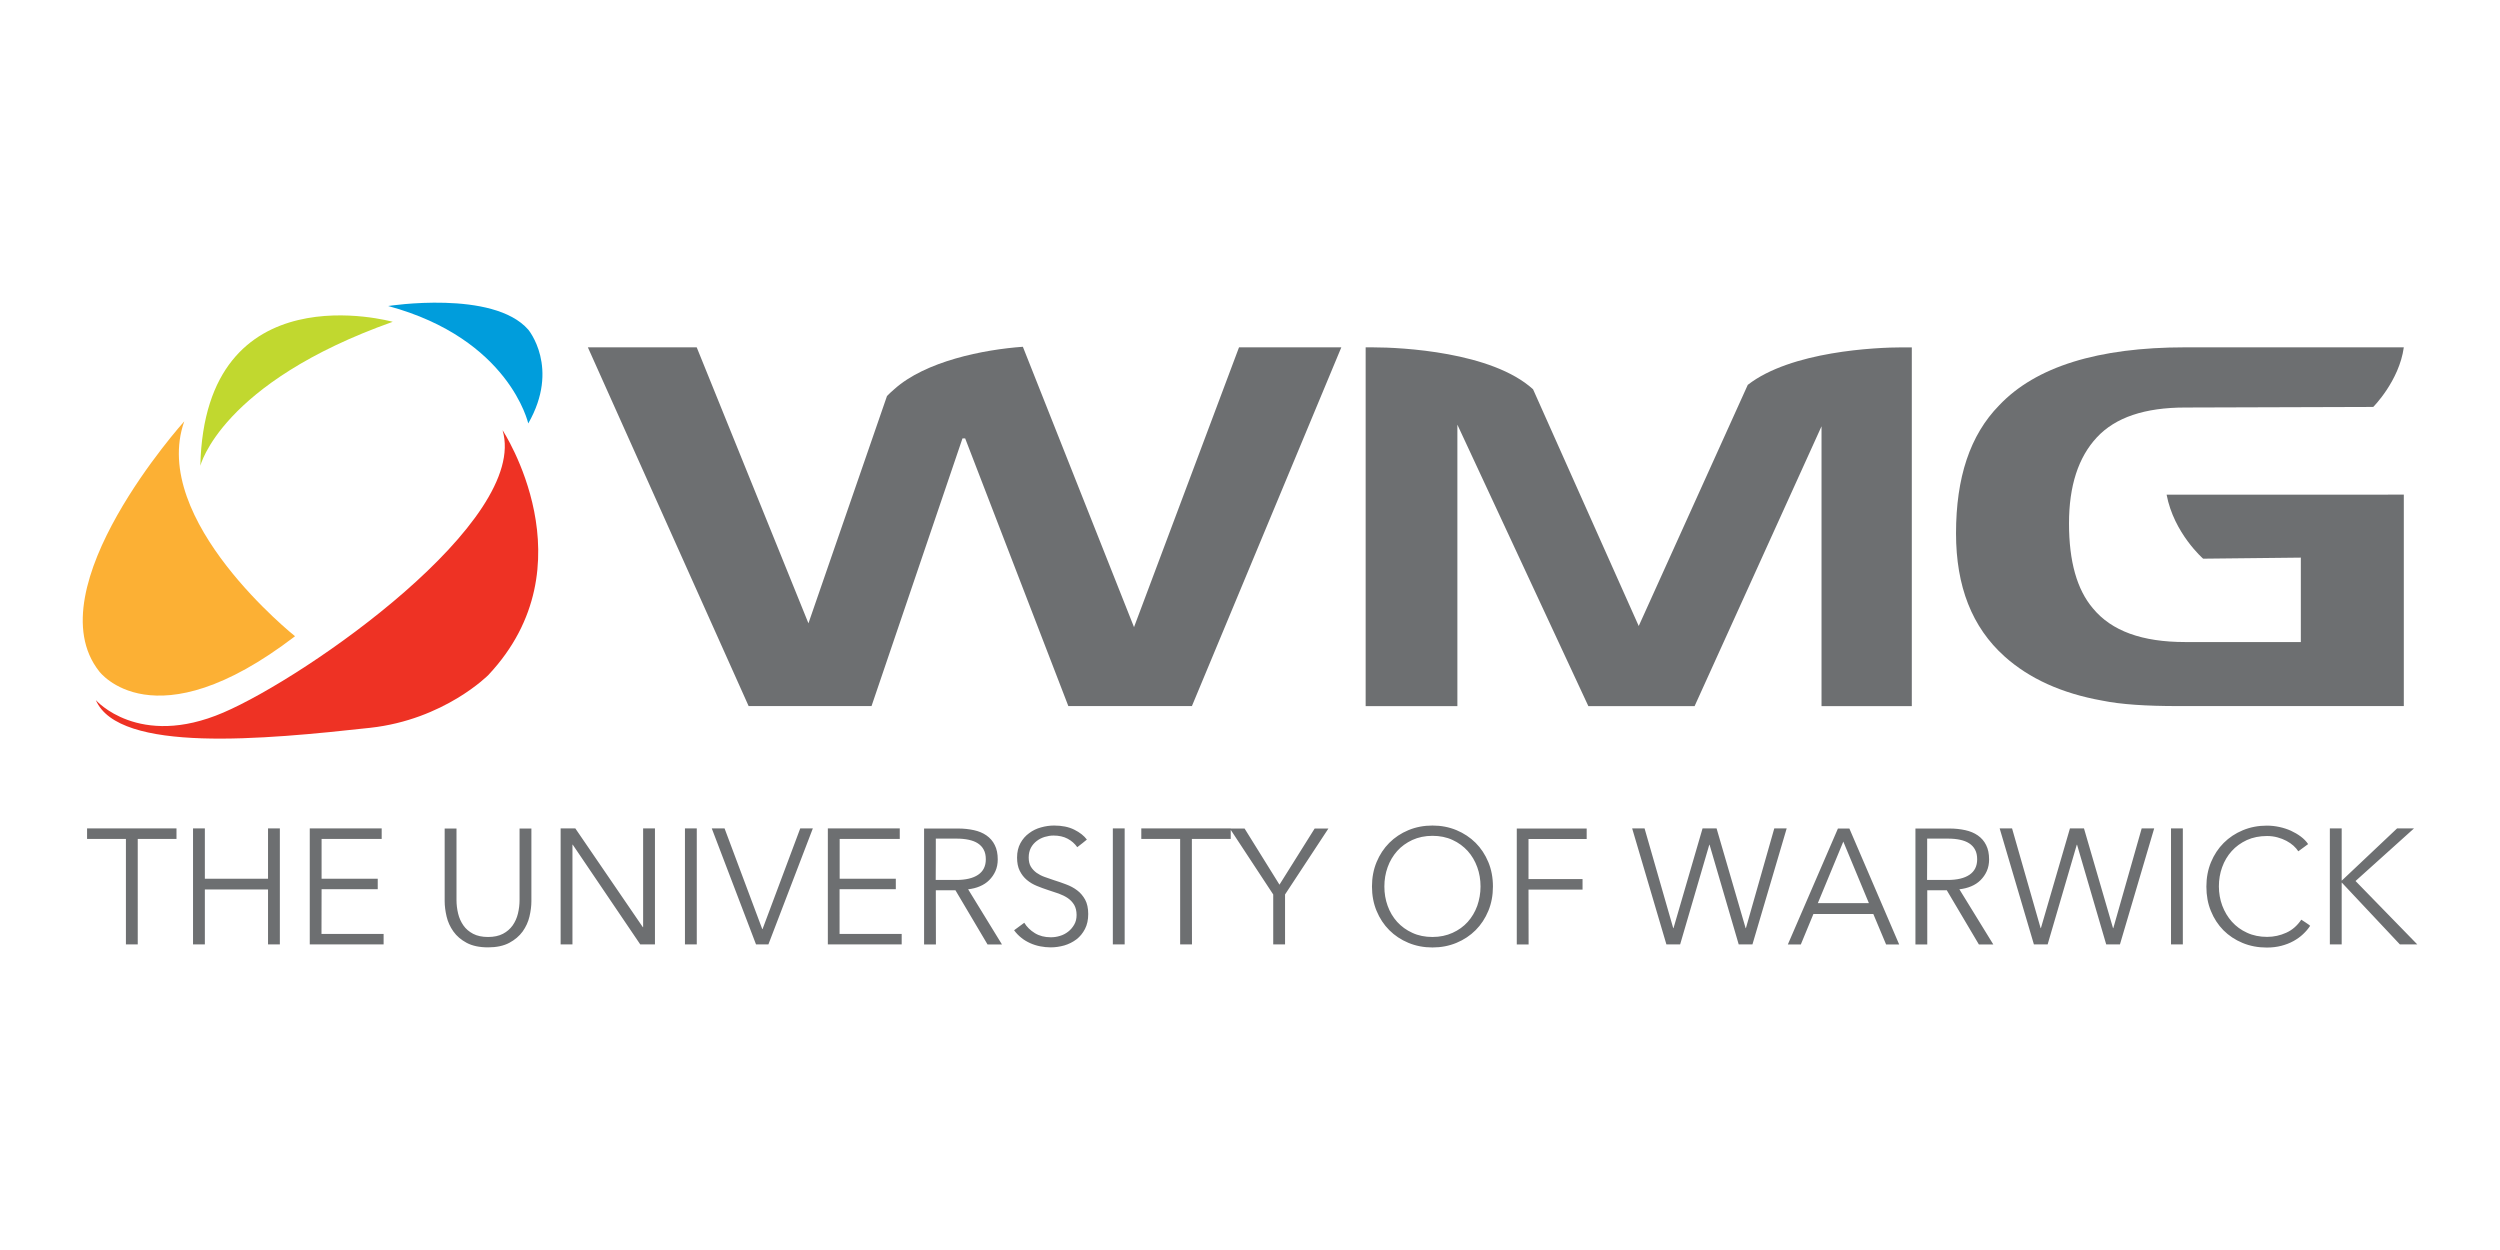
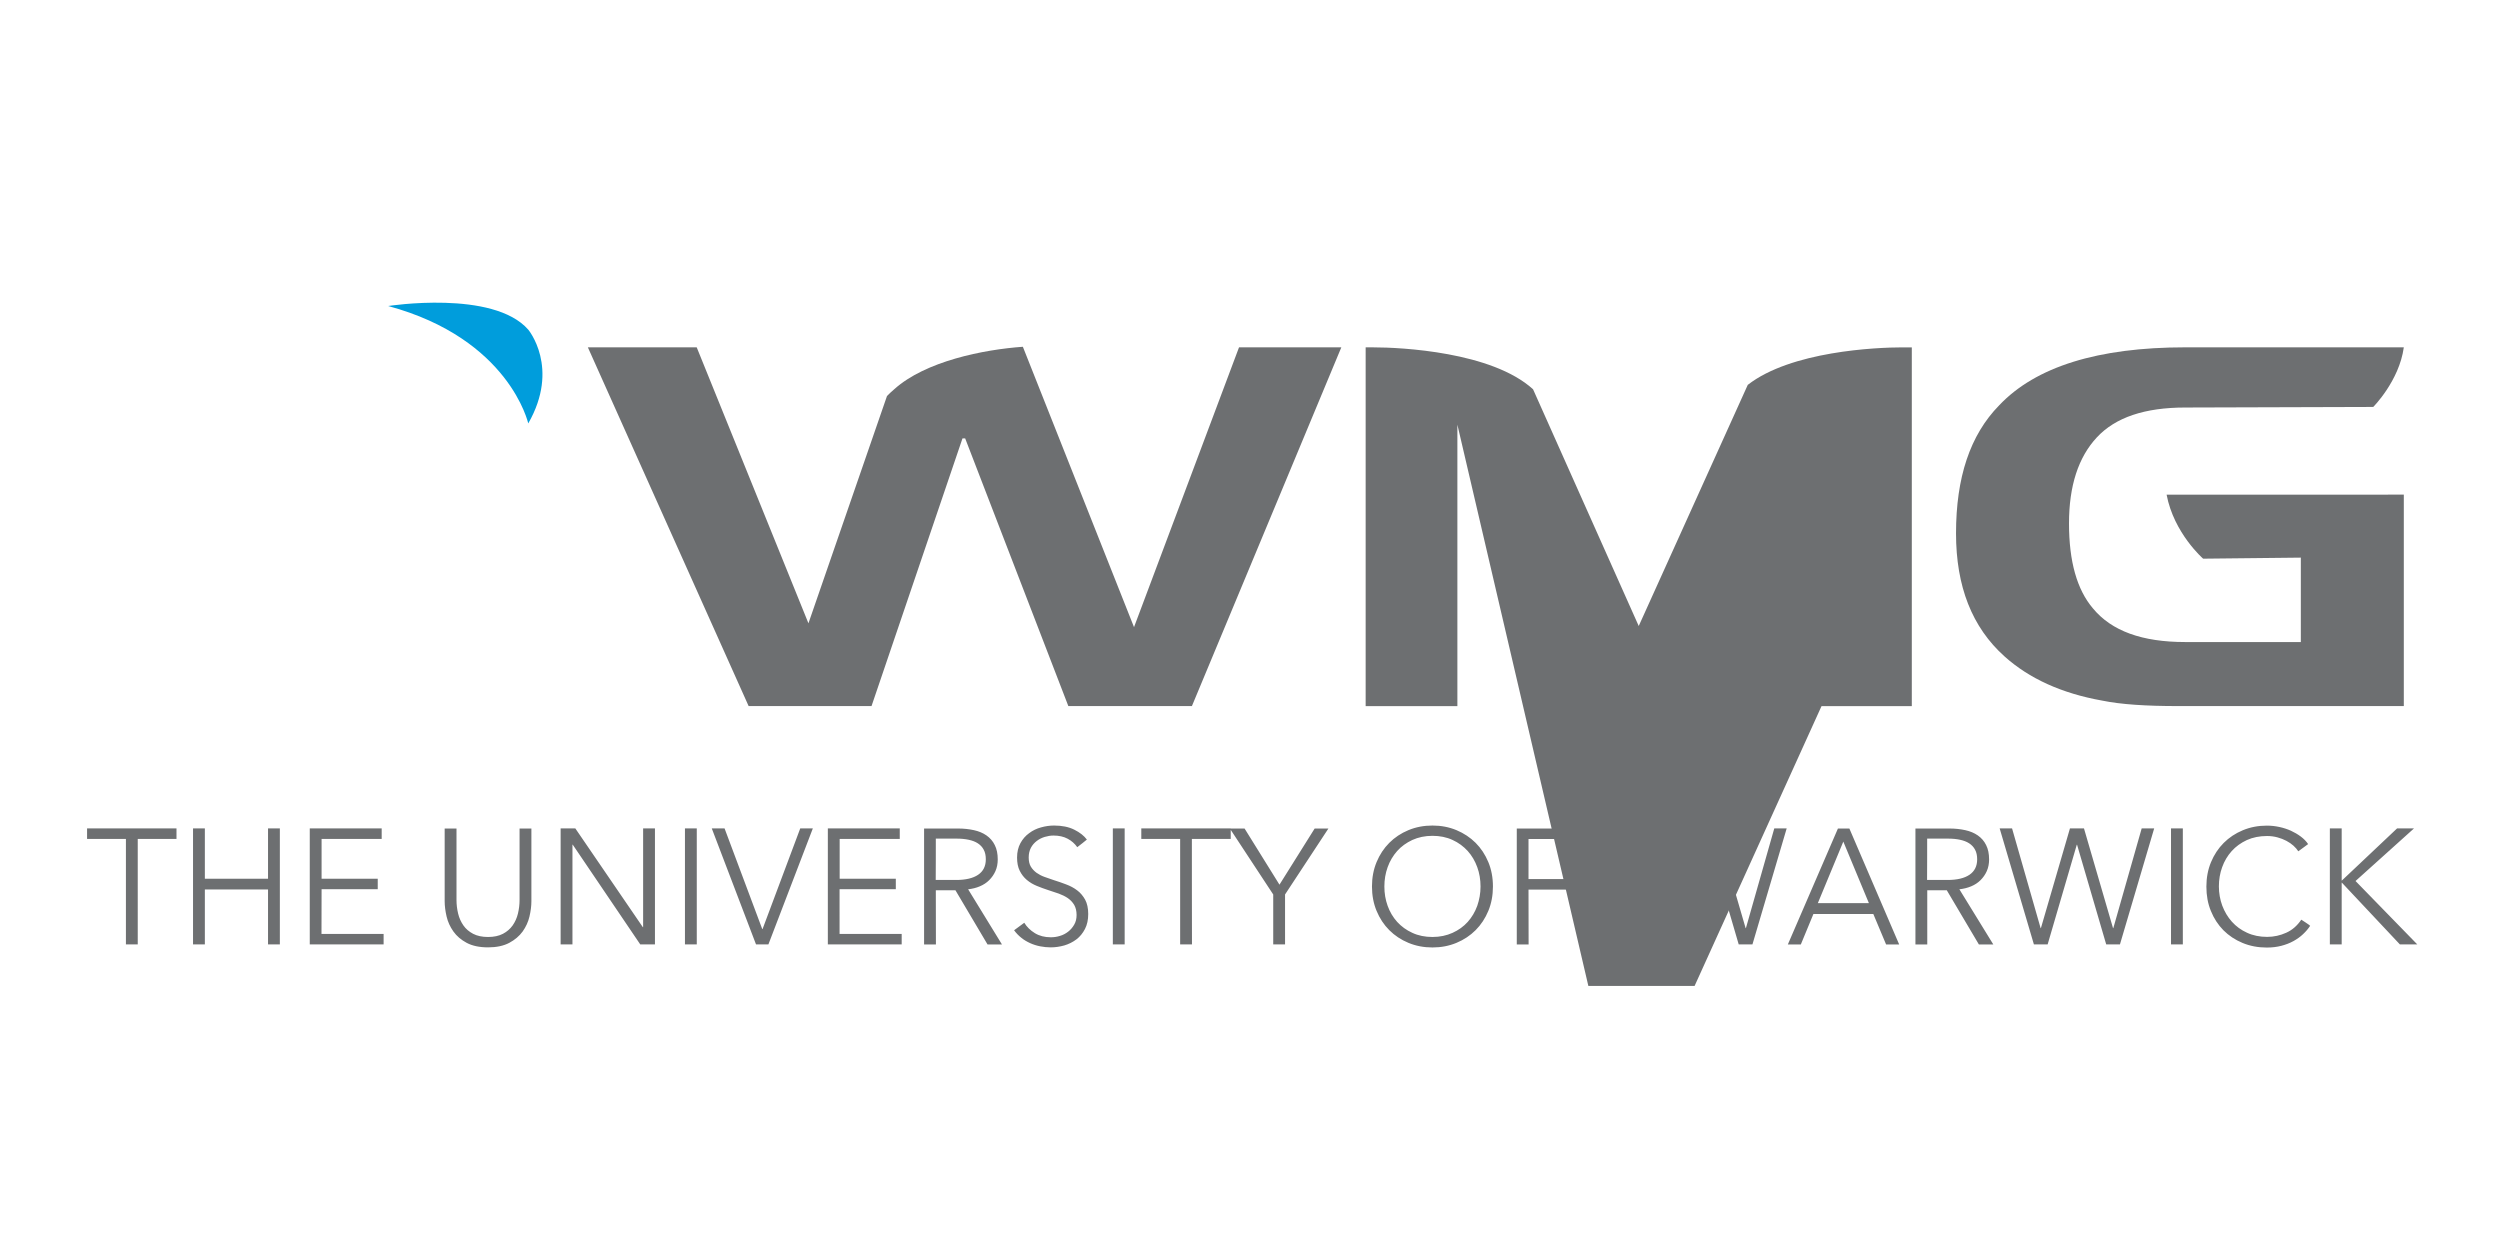
<svg xmlns="http://www.w3.org/2000/svg" xmlns:xlink="http://www.w3.org/1999/xlink" version="1.1" id="Layer_1" x="0px" y="0px" viewBox="0 0 260 130" style="enable-background:new 0 0 260 130;" xml:space="preserve">
  <style type="text/css">
	.st0{fill:#FCB034;}
	.st1{fill:#EE3224;}
	.st2{fill:#009DDC;}
	.st3{fill:#C1D82F;}
	.st4{fill:#6D6F71;}
</style>
  <g>
    <g id="g32" transform="matrix(1.25,0,0,-1.25,-676.79,794.213)">
      <g>
        <defs>
          <polygon id="SVGID_1_" points="547.83,554.09 743.03,554.09 743.03,612.65 547.83,612.65 547.83,554.09     " />
        </defs>
        <clipPath id="SVGID_2_">
          <use xlink:href="#SVGID_1_" style="overflow:visible;" />
        </clipPath>
      </g>
      <g id="g60" transform="matrix(1.25,0,0,-1.25,-676.79,794.213)">
        <g>
          <defs>
-             <polygon id="SVGID_3_" points="979.7,192.1 1135.86,192.1 1135.86,145.25 979.7,145.25 979.7,192.1      " />
-           </defs>
+             </defs>
          <clipPath id="SVGID_4_">
            <use xlink:href="#SVGID_3_" style="overflow:visible;" />
          </clipPath>
        </g>
      </g>
    </g>
    <g id="g34">
      <g id="g44" transform="translate(469.974,668.088)">
-         <path id="path46" class="st0" d="M-450.81-624.27c0,0-15.64,17.38-8.85,26c0,0,5.64,7.64,20.37-3.65     C-439.29-601.92-454.45-613.99-450.81-624.27" />
-       </g>
+         </g>
    </g>
    <g id="g50">
      <g id="g56" transform="translate(459.287,634.402)">
-         <path id="path58" class="st1" d="M-449.32-561.59c0,0,4.44,5.08,13.25,1.3c8.81-3.78,31.85-19.96,29.05-29.37     c0,0,9.26,14.03-1.48,25.46c0,0-4.58,4.64-12.29,5.49C-431.81-557.5-446.93-556.04-449.32-561.59" />
-       </g>
+         </g>
    </g>
    <g id="g62">
      <g id="g68" transform="translate(494.599,682.025)">
        <path id="path70" class="st2" d="M-454.23-650.2c0,0,10.93-1.71,14.57,2.46c0,0,3.32,3.96,0,9.75     C-439.67-637.99-441.6-646.78-454.23-650.2" />
      </g>
      <g id="g72" transform="translate(471.904,662.708)">
-         <path id="path74" class="st3" d="M-451.07-614.26c0,0,2.11-8.62,20.01-14.98C-431.07-629.24-450.6-634.72-451.07-614.26" />
-       </g>
+         </g>
    </g>
    <g id="g14">
      <g id="g20" transform="translate(730.635,618.896)">
        <path id="path22" class="st4" d="M-487.1-532.74h-1.23v12.06h1.23v-6.42h0.02l6.03,6.42h1.81l-6.42-6.59l6.08-5.47h-1.76     l-5.74,5.42h-0.02V-532.74z M-491.3-523.25c-0.42,0.62-0.94,1.08-1.57,1.36c-0.62,0.28-1.28,0.43-1.98,0.43     c-0.77,0-1.47-0.14-2.09-0.43c-0.62-0.28-1.14-0.66-1.58-1.15c-0.43-0.48-0.76-1.04-1-1.67c-0.23-0.63-0.35-1.3-0.35-2     c0-0.7,0.11-1.37,0.34-2c0.23-0.64,0.56-1.19,0.99-1.67c0.43-0.48,0.96-0.86,1.58-1.15c0.62-0.28,1.32-0.42,2.1-0.42     c0.39,0,0.75,0.05,1.08,0.14c0.34,0.09,0.64,0.21,0.93,0.36c0.28,0.15,0.53,0.32,0.74,0.51c0.21,0.19,0.38,0.39,0.5,0.58     l1.02-0.75c-0.2-0.3-0.46-0.56-0.77-0.79c-0.31-0.23-0.65-0.43-1.02-0.6c-0.38-0.17-0.78-0.3-1.2-0.39s-0.86-0.14-1.3-0.14     c-0.9,0-1.73,0.16-2.5,0.48c-0.77,0.32-1.43,0.76-1.99,1.32c-0.56,0.56-1,1.23-1.32,2c-0.32,0.77-0.48,1.62-0.48,2.54     c0,0.92,0.15,1.77,0.47,2.54c0.31,0.77,0.75,1.44,1.3,2c0.56,0.56,1.22,1,1.99,1.32c0.77,0.32,1.61,0.48,2.52,0.48     c0.54,0,1.05-0.06,1.51-0.18c0.46-0.12,0.88-0.28,1.26-0.49c0.38-0.21,0.72-0.45,1-0.72c0.29-0.27,0.54-0.56,0.74-0.87     C-490.35-522.64-491.3-523.25-491.3-523.25z M-503.62-532.74h-1.23v12.06h1.23V-532.74z M-521.38-532.74h-1.29l3.56,12.06h1.43     l3.03-10.36h0.03l3.03,10.36h1.43l3.56-12.06h-1.3l-2.95,10.37h-0.03l-3.02-10.37h-1.46l-3.02,10.37h-0.03L-521.38-532.74z      M-530.21-531.68h2.18c0.46,0,0.87,0.04,1.24,0.12c0.37,0.08,0.69,0.2,0.95,0.37c0.26,0.17,0.47,0.39,0.61,0.66     c0.15,0.27,0.22,0.61,0.22,1c0,0.72-0.27,1.25-0.8,1.61s-1.29,0.54-2.28,0.54h-2.13C-530.21-527.37-530.21-531.68-530.21-531.68z      M-530.21-526.31h2.04l3.34,5.64h1.5l-3.53-5.74c0.44-0.05,0.85-0.15,1.23-0.31c0.38-0.16,0.7-0.37,0.97-0.64     c0.27-0.27,0.49-0.58,0.65-0.94c0.16-0.36,0.24-0.77,0.24-1.21c0-0.59-0.1-1.09-0.31-1.5c-0.2-0.41-0.49-0.74-0.86-1     s-0.81-0.44-1.31-0.55c-0.51-0.11-1.05-0.17-1.64-0.17h-3.54v12.06h1.23V-526.31z M-538.93-531.37l2.66,6.4h-5.31     C-541.58-524.97-538.93-531.37-538.93-531.37z M-542.04-523.84h6.23l1.33,3.17h1.36l-5.18-12.06h-1.19l-5.21,12.06h1.35     C-543.35-520.68-542.04-523.84-542.04-523.84z M-559.6-532.74h-1.29l3.56,12.06h1.43l3.03-10.36h0.03l3.03,10.36h1.43l3.56-12.06     h-1.29l-2.95,10.37h-0.03l-3.02-10.37h-1.46l-3.02,10.37h-0.03L-559.6-532.74z M-571.67-526.38h5.62v-1.09h-5.62v-4.17h6.05     v-1.09h-7.27v12.06h1.23C-571.67-520.68-571.67-526.38-571.67-526.38z M-577-524.69c-0.23,0.63-0.56,1.19-0.99,1.67     c-0.43,0.48-0.96,0.86-1.58,1.14c-0.62,0.28-1.31,0.43-2.09,0.43c-0.77,0-1.47-0.14-2.09-0.43c-0.62-0.28-1.14-0.66-1.58-1.14     c-0.43-0.48-0.76-1.03-0.99-1.67c-0.23-0.64-0.34-1.3-0.34-2.01c0-0.7,0.11-1.37,0.34-2.01c0.23-0.64,0.56-1.19,0.99-1.68     c0.43-0.48,0.96-0.86,1.58-1.15c0.62-0.28,1.31-0.43,2.09-0.43c0.77,0,1.47,0.14,2.09,0.43c0.62,0.28,1.14,0.67,1.58,1.15     c0.43,0.48,0.76,1.04,0.99,1.68c0.23,0.63,0.34,1.3,0.34,2.01C-576.66-525.99-576.78-525.33-577-524.69 M-575.85-529.24     c-0.32-0.77-0.76-1.44-1.32-2c-0.56-0.56-1.23-1-1.99-1.32c-0.77-0.32-1.6-0.48-2.5-0.48c-0.9,0-1.73,0.16-2.5,0.48     s-1.43,0.76-1.99,1.32c-0.56,0.56-1,1.23-1.32,2c-0.32,0.77-0.48,1.62-0.48,2.54c0,0.92,0.16,1.77,0.48,2.54     c0.32,0.77,0.76,1.44,1.32,2c0.56,0.56,1.22,1,1.99,1.32c0.77,0.32,1.6,0.48,2.5,0.48c0.9,0,1.73-0.16,2.5-0.48     c0.77-0.32,1.43-0.76,1.99-1.32c0.56-0.56,1-1.23,1.32-2c0.32-0.77,0.48-1.62,0.48-2.54     C-575.37-527.63-575.53-528.47-575.85-529.24 M-596.99-525.87l4.51-6.86h-1.43l-3.66,5.84l-3.63-5.84h-1.53l4.51,6.86v5.19h1.23     C-596.99-520.68-596.99-525.87-596.99-525.87z M-606.68-531.65h4.04v-1.09h-9.3v1.09h4.04v10.97h1.23     C-606.68-520.68-606.68-531.65-606.68-531.65z M-613.67-532.74h-1.23v12.06h1.23C-613.67-520.68-613.67-532.74-613.67-532.74z      M-617.6-531.58c-0.3-0.4-0.73-0.74-1.31-1.03c-0.58-0.29-1.28-0.43-2.1-0.43c-0.44,0-0.89,0.06-1.35,0.19     c-0.45,0.12-0.87,0.32-1.24,0.6c-0.38,0.27-0.68,0.62-0.91,1.04c-0.23,0.42-0.35,0.92-0.35,1.5c0,0.54,0.09,1.01,0.28,1.38     c0.19,0.38,0.43,0.69,0.74,0.95c0.31,0.26,0.65,0.46,1.04,0.62c0.38,0.16,0.78,0.3,1.17,0.43c0.39,0.12,0.75,0.25,1.11,0.37     c0.35,0.13,0.66,0.28,0.94,0.47c0.27,0.19,0.49,0.42,0.66,0.7c0.16,0.28,0.25,0.63,0.25,1.05c0,0.39-0.08,0.72-0.25,1.01     c-0.17,0.29-0.37,0.53-0.63,0.73c-0.26,0.2-0.54,0.35-0.86,0.44c-0.32,0.1-0.63,0.14-0.94,0.14c-0.64,0-1.19-0.14-1.66-0.43     c-0.47-0.29-0.84-0.65-1.1-1.08l-1.06,0.78c0.22,0.3,0.47,0.56,0.75,0.78c0.28,0.23,0.59,0.41,0.92,0.56     c0.33,0.15,0.68,0.26,1.04,0.33c0.36,0.07,0.73,0.11,1.09,0.11c0.48,0,0.95-0.07,1.42-0.2c0.47-0.14,0.89-0.35,1.26-0.63     c0.37-0.28,0.66-0.64,0.89-1.08c0.23-0.44,0.34-0.96,0.34-1.56s-0.11-1.1-0.32-1.49c-0.22-0.39-0.49-0.72-0.83-0.97     c-0.34-0.26-0.72-0.46-1.15-0.62c-0.42-0.16-0.85-0.31-1.27-0.44c-0.34-0.11-0.67-0.23-0.98-0.34c-0.31-0.11-0.59-0.26-0.83-0.43     c-0.24-0.18-0.44-0.39-0.59-0.64c-0.15-0.25-0.22-0.57-0.22-0.95c0-0.39,0.08-0.72,0.23-1.01c0.15-0.28,0.36-0.52,0.61-0.71     c0.25-0.19,0.53-0.33,0.83-0.42c0.31-0.09,0.61-0.14,0.9-0.14c0.58,0,1.07,0.11,1.48,0.33c0.41,0.22,0.74,0.51,1,0.88     C-618.57-530.79-617.6-531.58-617.6-531.58z M-633.31-531.68h2.18c0.45,0,0.87,0.04,1.24,0.12c0.37,0.08,0.69,0.2,0.95,0.37     c0.26,0.17,0.47,0.39,0.61,0.66c0.15,0.27,0.22,0.61,0.22,1c0,0.72-0.27,1.25-0.8,1.61c-0.53,0.36-1.3,0.54-2.28,0.54h-2.13     C-633.31-527.37-633.31-531.68-633.31-531.68z M-633.31-526.31h2.04l3.34,5.64h1.5l-3.52-5.74c0.44-0.05,0.85-0.15,1.22-0.31     c0.38-0.16,0.7-0.37,0.97-0.64c0.27-0.27,0.49-0.58,0.65-0.94c0.16-0.36,0.24-0.77,0.24-1.21c0-0.59-0.1-1.09-0.31-1.5     c-0.2-0.41-0.49-0.74-0.86-1c-0.37-0.26-0.81-0.44-1.31-0.55c-0.51-0.11-1.05-0.17-1.64-0.17h-3.54v12.06h1.23     C-633.31-520.68-633.31-526.31-633.31-526.31z M-643.31-526.42h5.84v-1.09h-5.84v-4.14h6.25v-1.09h-7.48v12.06h7.68v-1.09h-6.46     V-526.42z M-655.28-532.74h-1.33l4.6,12.06h1.29l4.62-12.06h-1.31l-3.92,10.47h-0.03C-651.36-522.26-655.28-532.74-655.28-532.74     z M-658.17-532.74h-1.23v12.06h1.23V-532.74z M-670.8-532.74h-1.53v12.06h1.23v-10.37h0.03l7.02,10.37h1.53v-12.06h-1.23v10.27     h-0.03C-663.78-522.46-670.8-532.74-670.8-532.74z M-677.67-520.84c0.58-0.31,1.05-0.71,1.39-1.18c0.34-0.48,0.58-1,0.71-1.56     c0.13-0.56,0.2-1.09,0.2-1.59v-7.56h-1.23v7.43c0,0.49-0.06,0.96-0.17,1.42c-0.11,0.46-0.3,0.87-0.55,1.23     c-0.26,0.36-0.59,0.65-1.01,0.87c-0.42,0.22-0.94,0.33-1.55,0.33c-0.61,0-1.13-0.11-1.55-0.33c-0.42-0.22-0.76-0.51-1.01-0.87     c-0.25-0.36-0.44-0.77-0.55-1.23s-0.17-0.93-0.17-1.42v-7.43h-1.23v7.56c0,0.5,0.07,1.03,0.2,1.59c0.13,0.56,0.37,1.08,0.71,1.56     c0.34,0.48,0.8,0.87,1.38,1.18c0.58,0.31,1.32,0.47,2.23,0.47C-679-520.37-678.25-520.53-677.67-520.84 M-697.19-526.42h5.84     v-1.09h-5.84v-4.14h6.25v-1.09h-7.48v12.06h7.68v-1.09h-6.46C-697.19-521.77-697.19-526.42-697.19-526.42z M-710.56-520.68h1.23     v-5.71h6.57v5.71h1.23v-12.06h-1.23v5.23h-6.57v-5.23h-1.23V-520.68z M-716.32-531.65h4.04v-1.09h-9.3v1.09h4.04v10.97h1.23     V-531.65z" />
      </g>
      <g id="g24" transform="translate(545.378,643.684)">
        <path id="path26" class="st4" d="M-461.3-578.86l8.17-23.64c0.33-0.32,0.47-0.47,0.75-0.7c3.25-2.93,9.31-4.13,13.38-4.42     l11.56,29.16l10.92-29.1h10.64l-15.54,37.31h-12.85L-445-598.09h-0.28l-9.46,27.84h-12.78l-16.72-37.31h11.32L-461.3-578.86z" />
      </g>
      <g id="g28" transform="translate(677.568,677.026)">
-         <path id="path30" class="st4" d="M-479.71-640.9h0.97v37.31h-9.39v-29.1l-13.2,29.1h-11.05L-526-632.86v29.27h-9.54v-37.31h0.83     c2.83,0,12.3,0.46,16.58,4.36l10.99,24.62L-495.8-637C-491.31-640.5-482.47-640.9-479.71-640.9" />
+         <path id="path30" class="st4" d="M-479.71-640.9h0.97v37.31h-9.39l-13.2,29.1h-11.05L-526-632.86v29.27h-9.54v-37.31h0.83     c2.83,0,12.3,0.46,16.58,4.36l10.99,24.62L-495.8-637C-491.31-640.5-482.47-640.9-479.71-640.9" />
      </g>
      <g id="g40" transform="translate(738.137,659.222)">
        <path id="path42" class="st4" d="M-488.14-607.77v21.98h-23.49c-3.32,0-5.94-0.17-7.88-0.57c-4.21-0.75-7.6-2.3-10.15-4.59     c-3.39-3.04-5.05-7.29-5.05-12.8c0-5.8,1.45-10.22,4.49-13.32c3.8-4.02,10.29-6.03,19.35-6.03h22.73c-0.48,3.5-3.18,6.2-3.18,6.2     l-19.55,0.06c-4.22,0-7.26,1.03-9.19,3.1c-1.93,2.07-2.9,5.05-2.9,8.95c0,3.96,0.83,6.89,2.49,8.84c1.94,2.35,5.11,3.5,9.6,3.5     h12.02v-8.78l-10.16,0.11c0,0-3.04-2.64-3.8-6.66H-488.14z" />
      </g>
    </g>
  </g>
</svg>